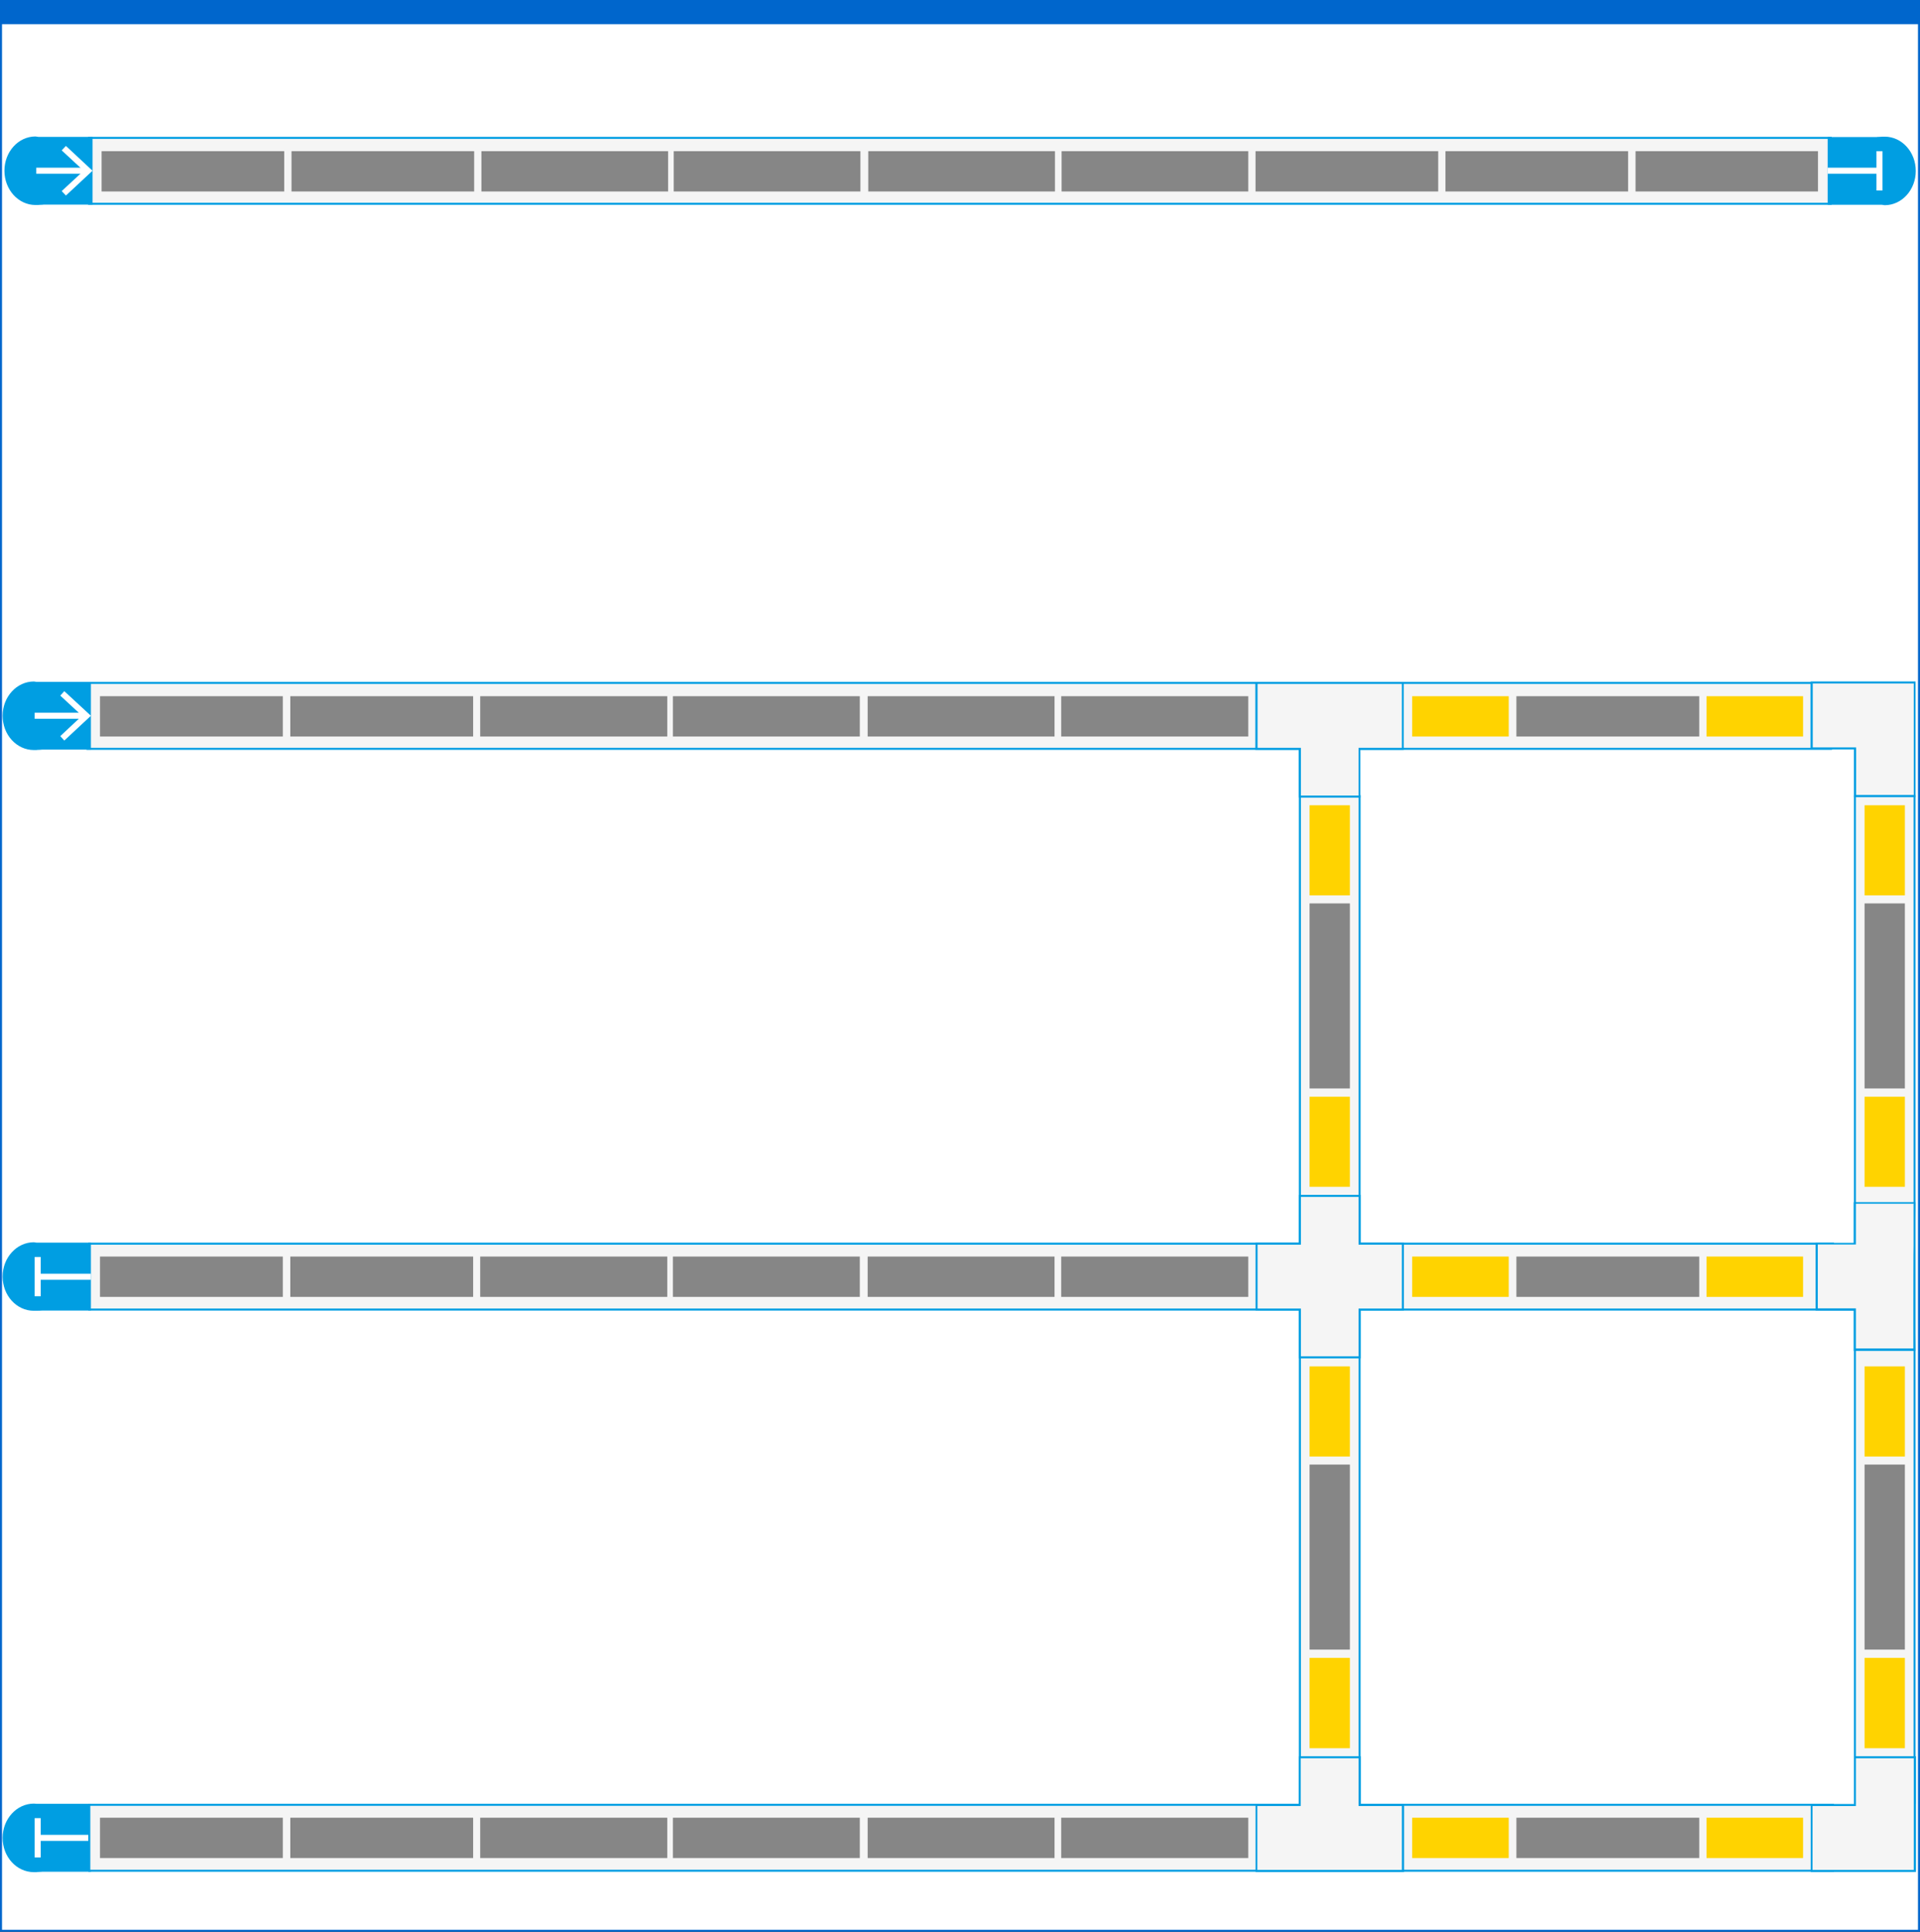
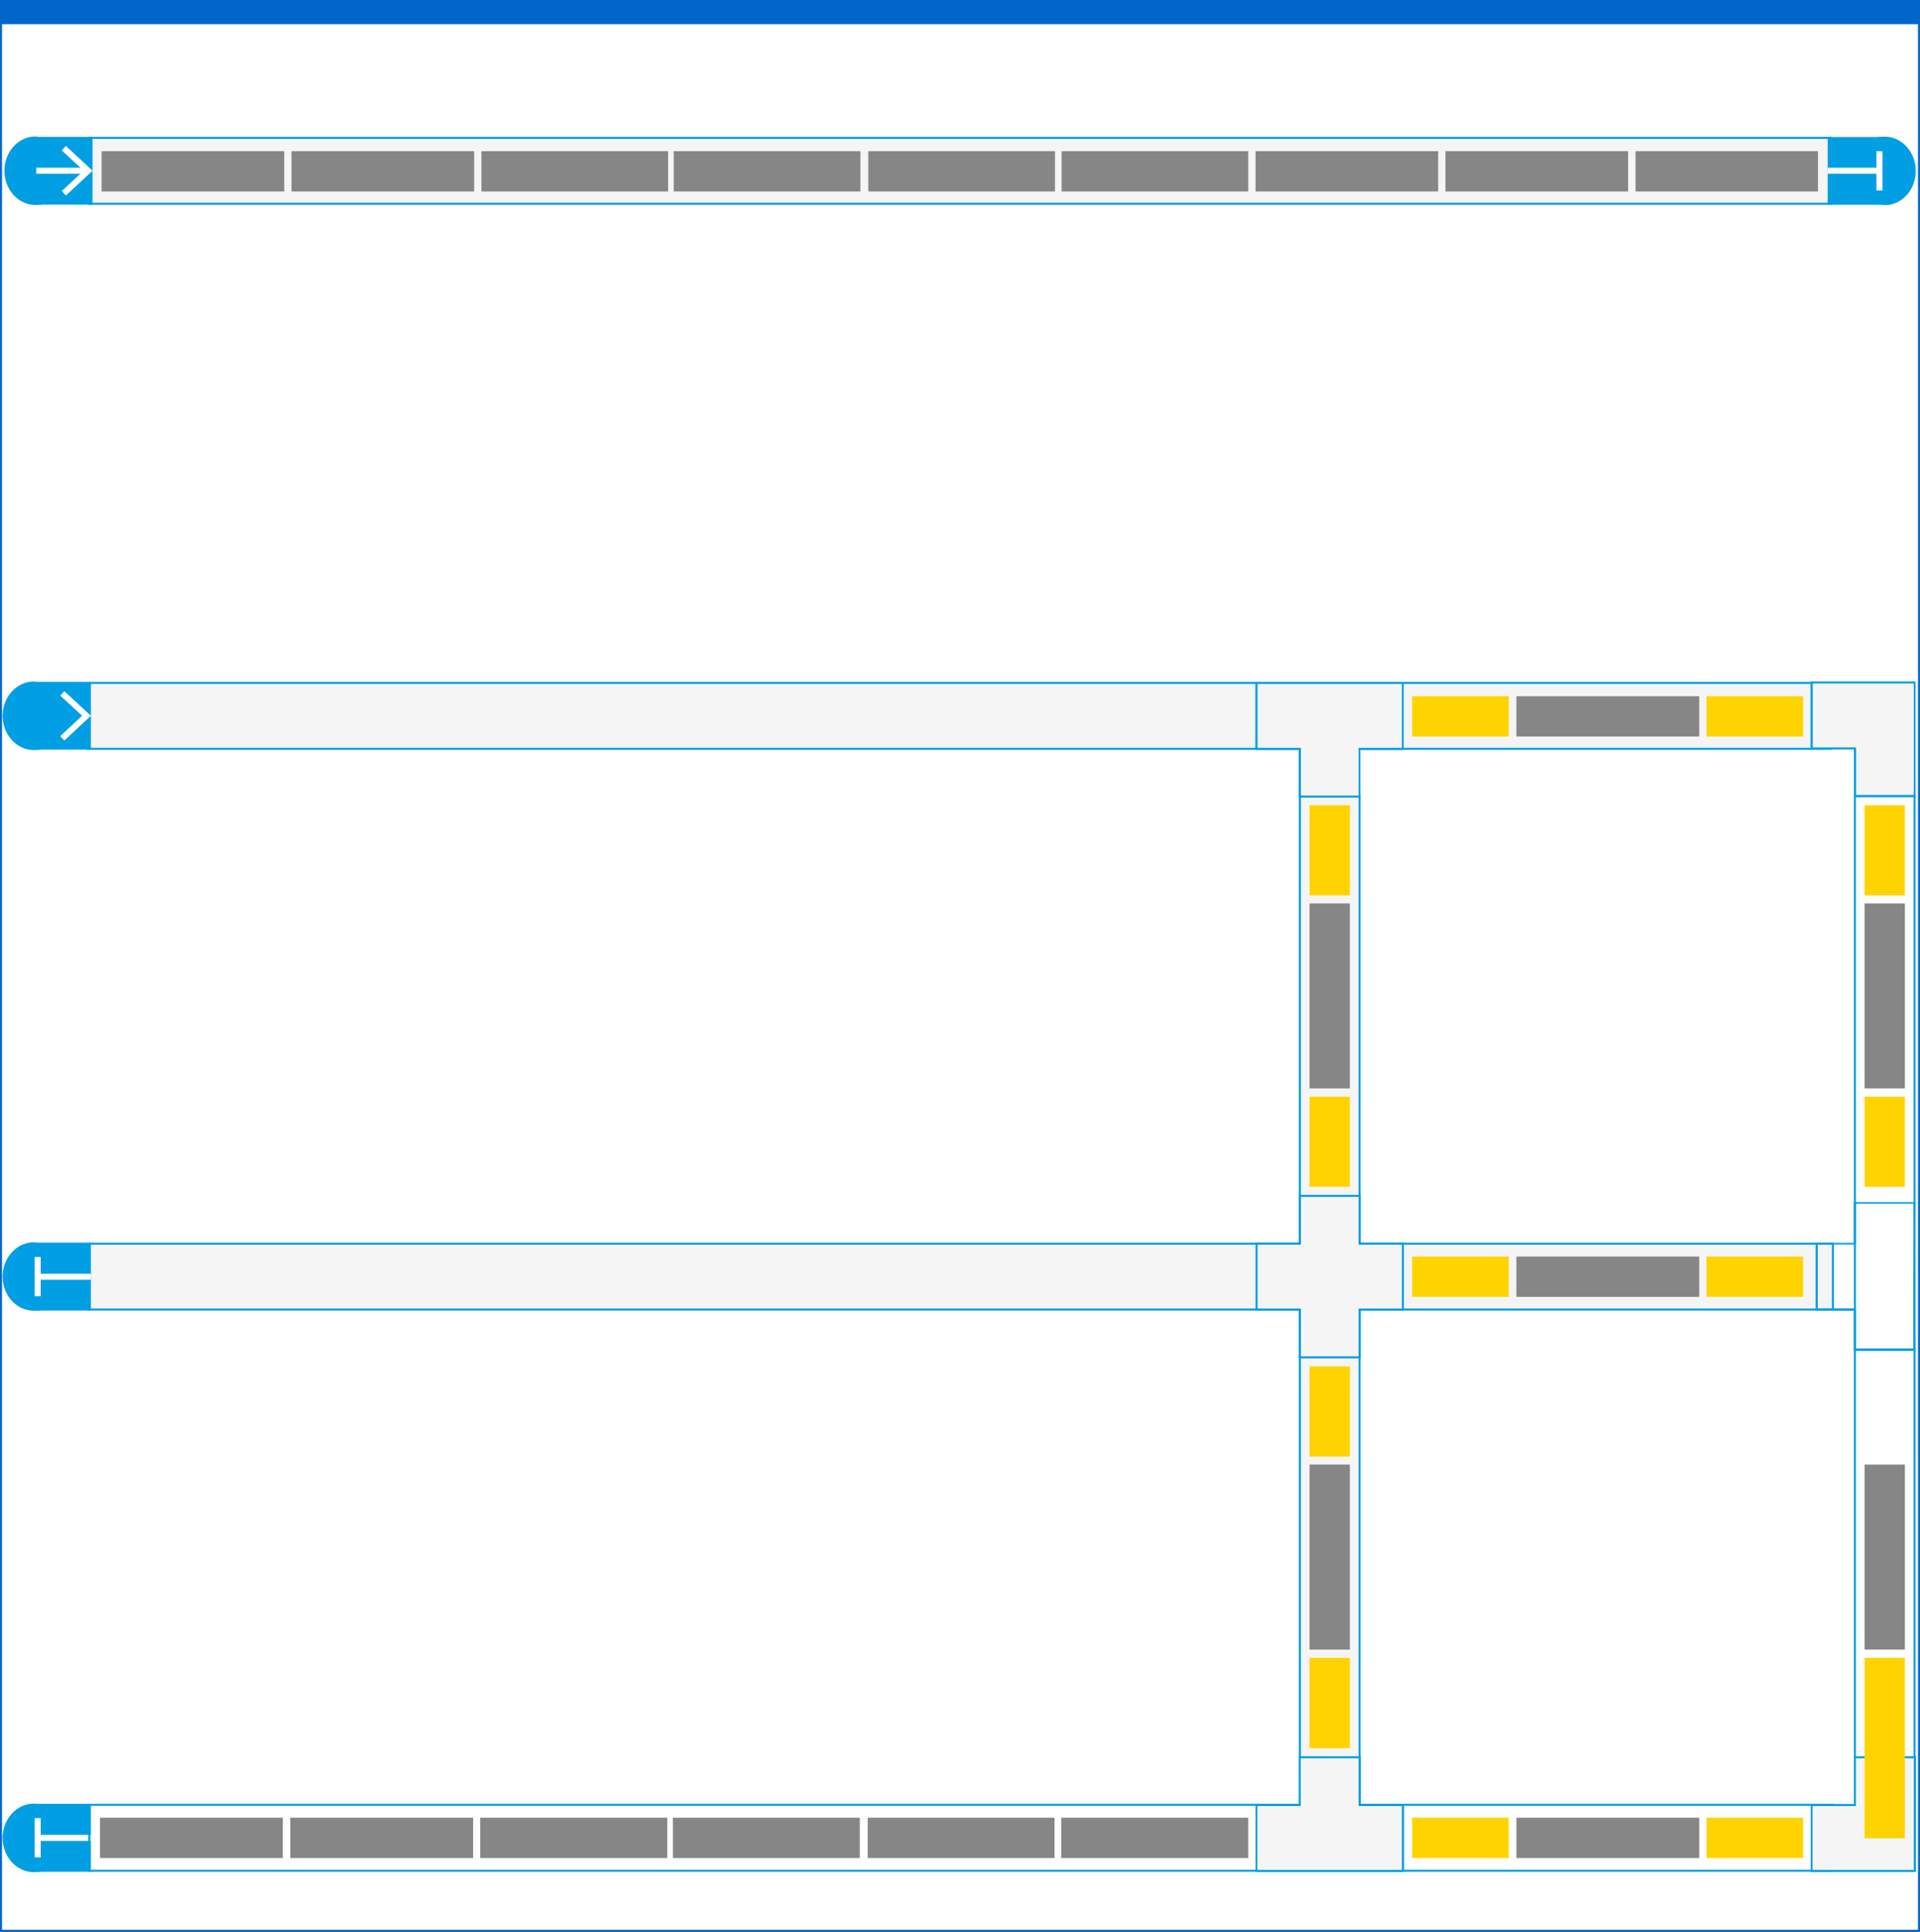
<svg xmlns="http://www.w3.org/2000/svg" width="952.4" height="958.4">
  <rect width="100%" height="100%" fill="#333333" stroke="none" />
  <style>.M{fill:#009ee2}.N{fill:none}.O{stroke-miterlimit:10}.P{fill:#f5f5f5}.Q{stroke:#868686}.R{stroke-width:20}.S{fill:#fff}.T{stroke:#ffd300}.U{stroke:#fff}.V{stroke-width:3}</style>
  <path d="M.5 6.5h951.4v951.4H.5z" class="S" />
  <path d="M951.4 7v950.4H1V7h950.4m1-1H0v952.4h952.4V6h0z" fill="#06c" />
  <path d="M136.1 473.7h68v340.2h-68zm204.1 0h68v340.2h-68zm204.1 0h68v340.2h-68zm204-362.1h68v170.1h-68zm-204 0h68v170.1h-68zm-204.1 0h68v170.1h-68zm-204.1 0h68v170.1h-68zm610.4 384.6h102.1v306.1H746.5z" opacity="0" fill="#464b59" />
  <path d="M952.4 6H0" stroke="#06c" stroke-width="12" class="O S" />
  <path d="M44.2 68.4h863.9v32.7H44.2z" class="P" />
  <path d="M907.6 68.9v31.7H44.7V68.9h862.9m1-1H43.7v33.7h864.9V67.9h0z" class="M" />
  <path d="M235.2 85h-90.6m186.8 0h-92.6m284.5 0h-92.6m-3.9 0h-92.6M141 85H50.4m663 0h-90.6m184.8 0H717m-97.8 0h-92.6m375.2 0h-90.5" class="N O Q R" />
  <path d="M45.9 67.9H19c-.5 0-.9-.2-1.4-.2-8.5 0-15.4 7.6-15.4 17s6.9 17 15.4 17 .9-.1 1.4-.2h26.9V67.8zm860.7 33.7h26.9c.5 0 .9.2 1.4.2 8.5 0 15.4-7.6 15.4-17s-6.9-17-15.4-17-.9.1-1.4.2h-26.9v33.7z" class="M" />
  <path d="M18 84.7h24.6" class="N O U V" />
  <path d="M32.7 97l-2.1-2.2 10.9-10.1-10.9-10.1 2.1-2.2 13.2 12.3L32.7 97z" class="S" />
  <path d="M906.6 84.7h25.7" class="N O U V" />
  <path d="M930.8 75h3v19.5h-3z" class="S" />
  <path d="M44.3 617h864.9v32.7H44.3z" class="P" />
  <use href="#B" class="M" />
  <path d="M43.4 338.8h864.9v32.7H43.4z" class="P" />
  <path d="M907.8 339.3V371H43.9v-31.7h863.9m1-1H42.9V372h865.9v-33.7h0z" class="M" />
  <path d="M644.8 395h29.6v499.4h-29.6z" class="P" />
  <use href="#C" class="M" />
-   <path d="M234.7 355.4H144m187 0h-92.8m284.9 0h-92.7m-3.9 0h-92.7m-193.5 0H49.6m569.6 0h-92.8m-291.7 278H144m187 0h-92.8m284.9 0h-92.7m-3.9 0h-92.7m-193.5 0H49.6m569.6 0h-92.8" class="N O Q R" />
  <path d="M45.1 338.3H18.2c-.5 0-.9-.2-1.4-.2-8.5 0-15.5 7.6-15.5 17s6.9 17 15.5 17 .9-.1 1.4-.2h26.9v-33.7z" class="M" />
-   <path d="M17.2 355.1h24.7" class="N O U V" />
  <path d="M31.9 367.4l-2-2.2 10.8-10.1-10.8-10 2-2.2 13.2 12.2-13.2 12.3z" class="S" />
  <path d="M45.1 616.5H18.2c-.5 0-.9-.2-1.4-.2-8.5 0-15.5 7.6-15.5 17s6.9 17 15.5 17 .9-.1 1.4-.1h26.9v-33.7z" class="M" />
  <path d="M644.8 673.4v-23.7h-21.5V617h21.5v-23.7h29.6V617h21.5v32.7h-21.5v23.7h-29.6z" class="P" />
  <path d="M673.9 593.8v23.7h21.5v31.7h-21.5v23.7h-28.6v-23.7h-21.5v-31.7h21.5v-23.7h28.6m1-1h-30.6v23.7h-21.5v33.7h21.5v23.7h30.6v-23.7h21.5v-33.7h-21.5v-23.7h0z" class="M" />
  <path d="M18.7 633.4h26.4" class="N O U V" />
  <path d="M17.2 623.6h3v19.5h-3z" class="S" />
  <path d="M920.1 395v-23.7h-21.5v-32.7h51.2V395h-29.7z" class="P" />
  <path d="M949.3 339.1v55.4h-28.6v-23.7h-21.5v-31.7h50.2m.9-1h-52.2v33.7h21.5v23.7h30.6v-57.4h0zM45.1 894.9H18.2c-.5 0-.9-.1-1.4-.1-8.5 0-15.5 7.6-15.5 17s6.9 17 15.5 17 .9-.1 1.4-.2h26.9v-33.7z" class="M" />
  <path d="M18.7 911.8h26.4" class="N O U V" />
  <path d="M17.2 902h3v19.5h-3z" class="S" />
  <path d="M644.8 395.2v-23.7h-21.5v-32.7h72.6v32.7h-21.5v23.7h-29.6z" class="P" />
  <path d="M695.4 339.3V371h-21.5v23.7h-28.6V371h-21.5v-31.7h71.7m.9-1h-73.7V372h21.5v23.7h30.6V372h21.5v-33.7h0z" class="M" />
  <g class="N O R">
    <path d="M842.9 355.4h-90.7" class="Q" />
    <path d="M748.4 355.4h-47.9m193.9 0h-47.9" class="T" />
    <path d="M842.9 633.4h-90.7" class="Q" />
    <path d="M748.4 633.4h-47.9m193.9 0h-47.9" class="T" />
    <path d="M659.6 448.2V540" class="Q" />
    <path d="M659.6 544.1v44.7m0-189.3v44.7" class="T" />
  </g>
-   <path d="M920.1 395h29.6v499.4h-29.6z" class="P" />
  <use href="#C" x="275.3" class="M" />
  <g class="N O R">
    <path d="M934.9 448.2V540" class="Q" />
    <path d="M934.9 544.1v44.7m0-189.3v44.7" class="T" />
  </g>
-   <path d="M44.3 895.4h864.9v32.7H44.3z" class="P" />
  <use href="#B" y="278.4" class="M" />
  <g class="O N R">
    <path d="M234.7 911.8H144m187 0h-92.8m284.9 0h-92.7m-3.9 0h-92.7m-193.5 0H49.6m569.6 0h-92.8m316.5 0h-90.7" class="Q" />
    <path d="M748.4 911.8h-47.9m193.9 0h-47.9" class="T" />
    <path d="M659.6 726.6v91.8" class="Q" />
  </g>
  <path d="M898.6 928.1v-32.7h21.5v-23.6h29.7v56.3h-51.2z" class="P" />
  <path d="M949.3 872.3v55.4h-50.2V896h21.5v-23.7h28.6m1.1-1h-30.6V895h-21.5v33.7h52.2v-57.4h0z" class="M" />
  <g class="N O R">
    <path d="M659.6 822.5v44.8m0-189.4v44.7" class="T" />
    <path d="M934.9 726.6v91.8" class="Q" />
-     <path d="M934.9 822.5v44.8m0-189.4v44.7" class="T" />
+     <path d="M934.9 822.5v44.8v44.7" class="T" />
  </g>
-   <path d="M920.1 669.5v-19.8h-18.9V617h18.9v-20.1h29.6l-.1 21v30.6l.1 21h-29.6z" class="P" />
  <path d="M949.2 597.4v20.5c-.1 0-.1 30.3-.1 30.3V669c.1 0-28.5 0-28.5 0v-19.9h-18.9v-31.7h18.9v-20.2h28.7m.9-.8h-30.7v20.2h-18.9v33.7h18.9v19.9h30.7l-.2-21.5v-30.6l.2-21.5h0z" class="M" />
  <path d="M623.3 928.1v-32.7h21.5v-23.6h29.6v23.6h21.5v32.7h-72.6z" class="P" />
  <path d="M673.9 872.3V896h21.5v31.7h-71.7V896h21.5v-23.7h28.6m1.1-1h-30.6V895h-21.5v33.7h73.7V895H675v-23.7h0z" class="M" />
  <defs>
    <path id="B" d="M908.7 617.5v31.7H44.8v-31.7h863.9m1-1H43.8v33.7h865.9v-33.7h0z" />
    <path id="C" d="M673.9 395.5v498.4h-28.6V395.5h28.6m1-1h-30.6v500.4h30.6V394.5h0z" />
  </defs>
</svg>